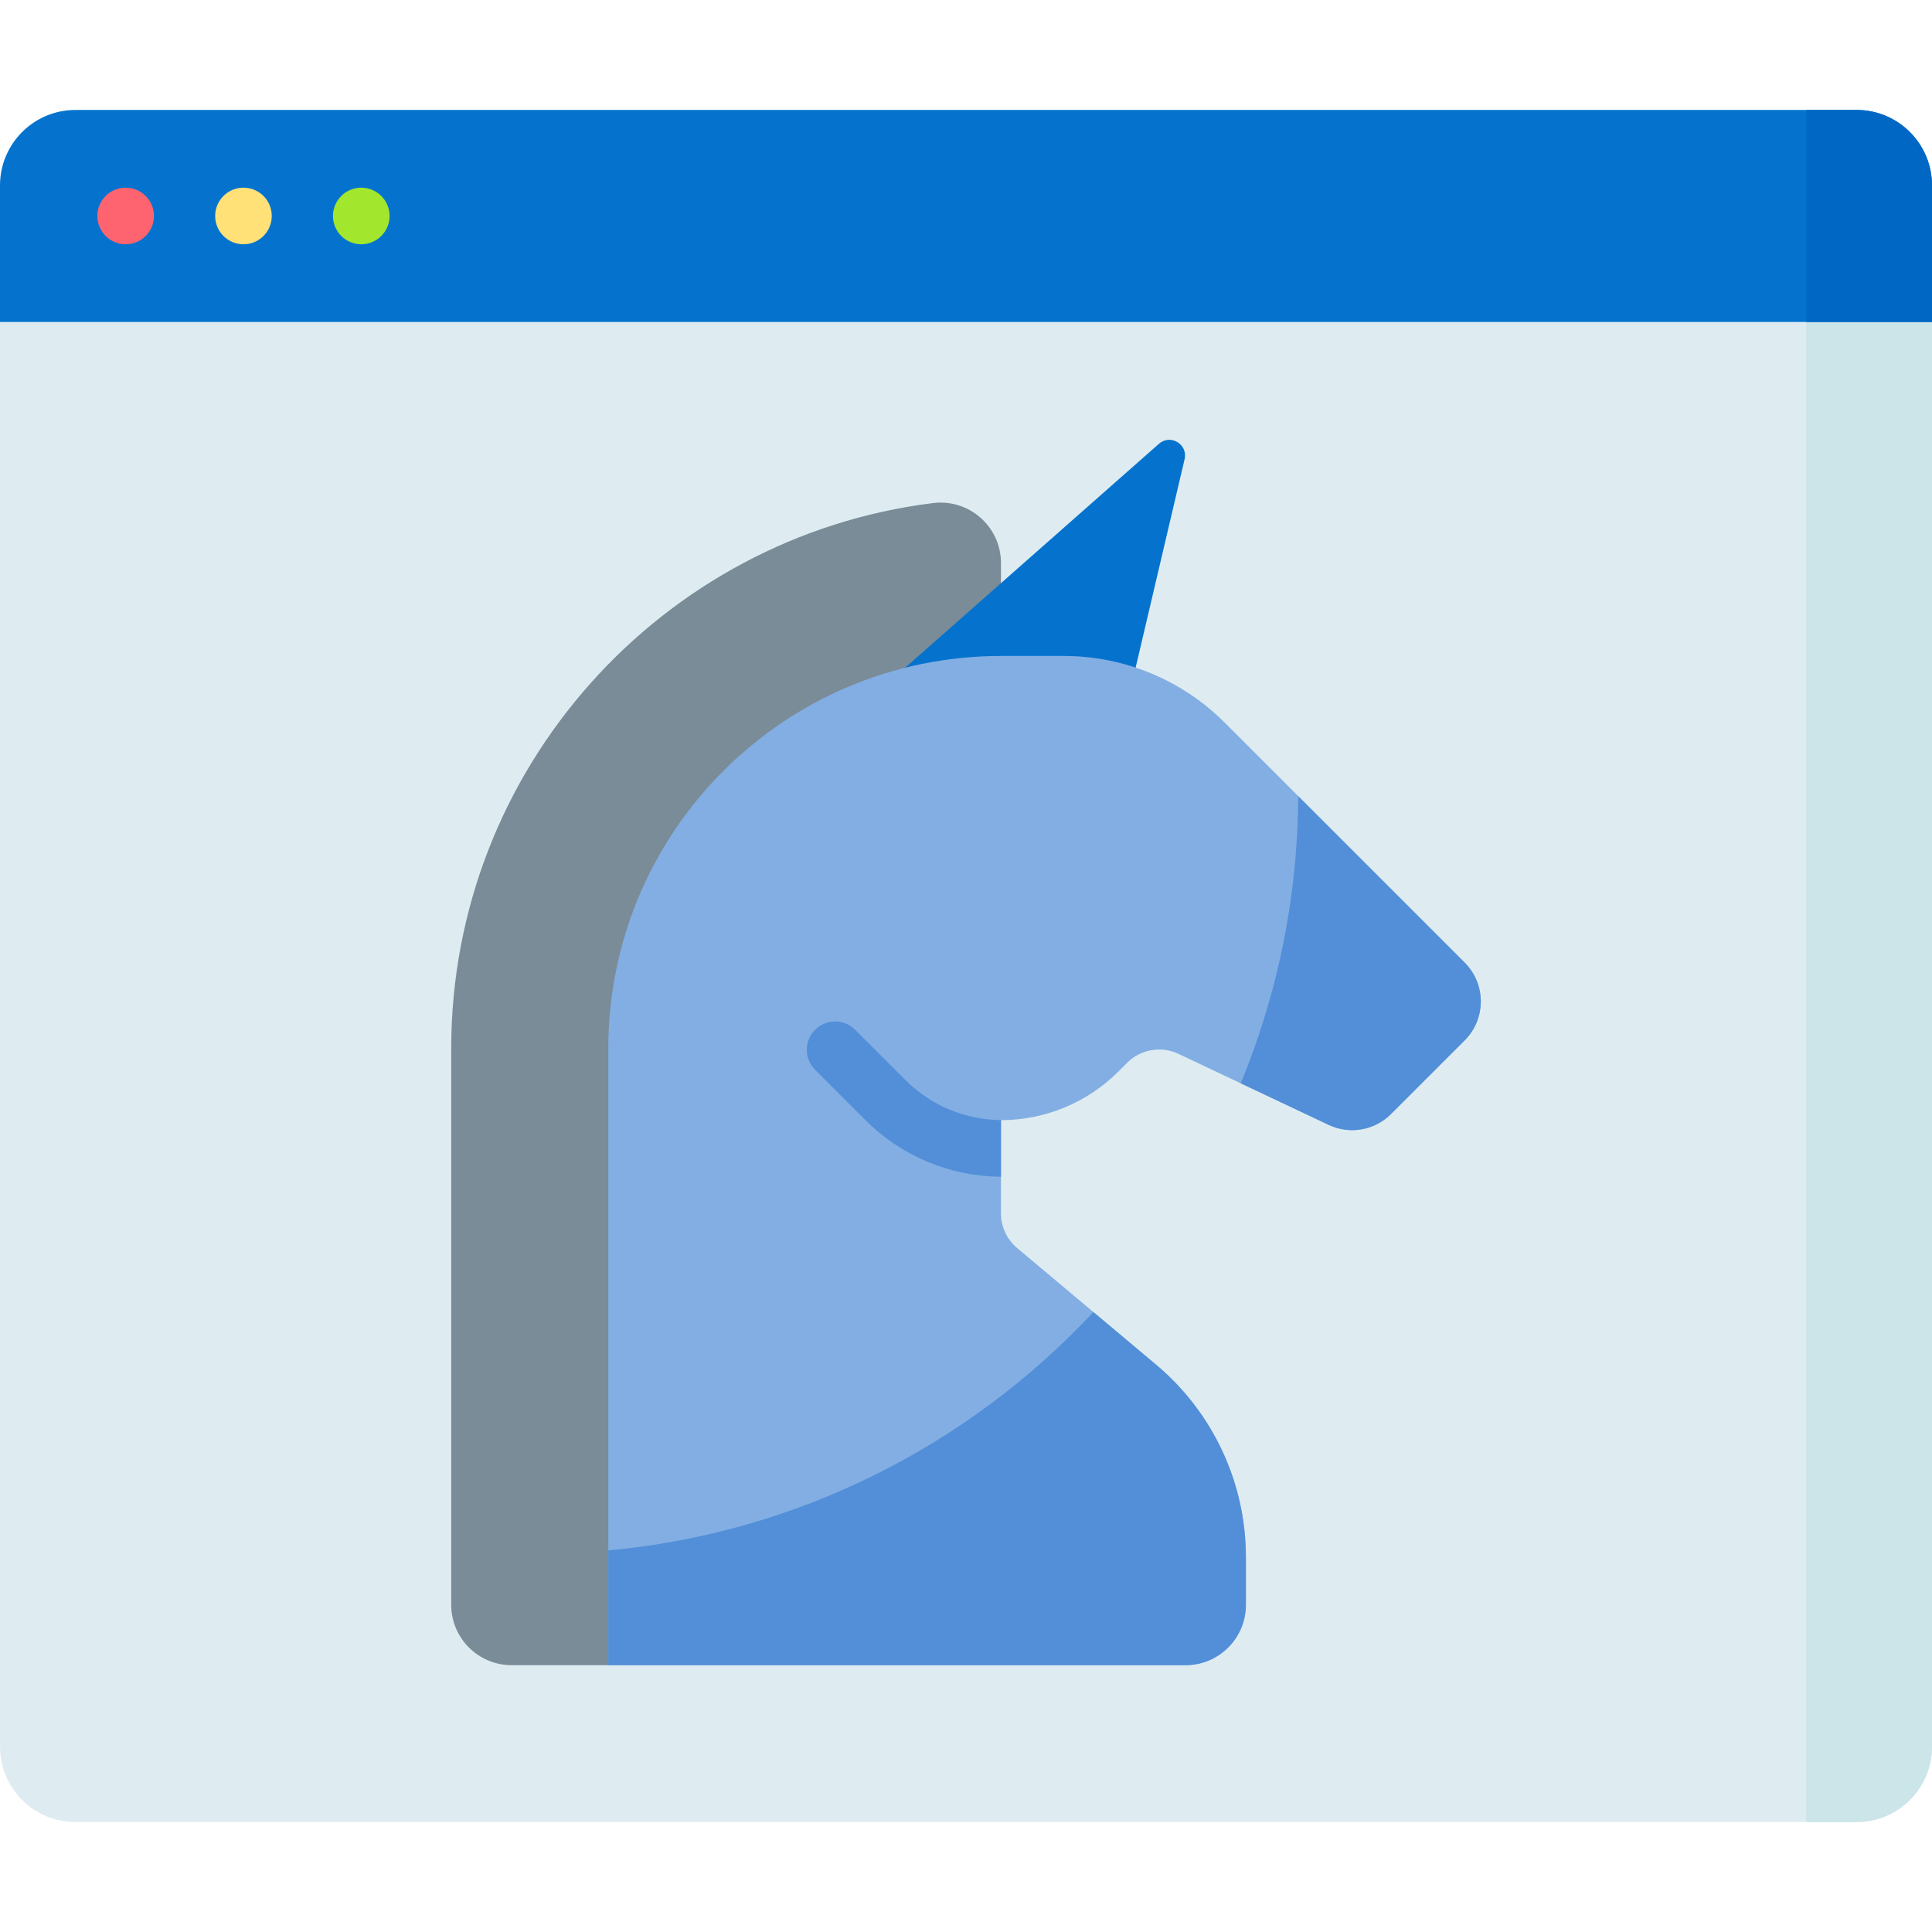
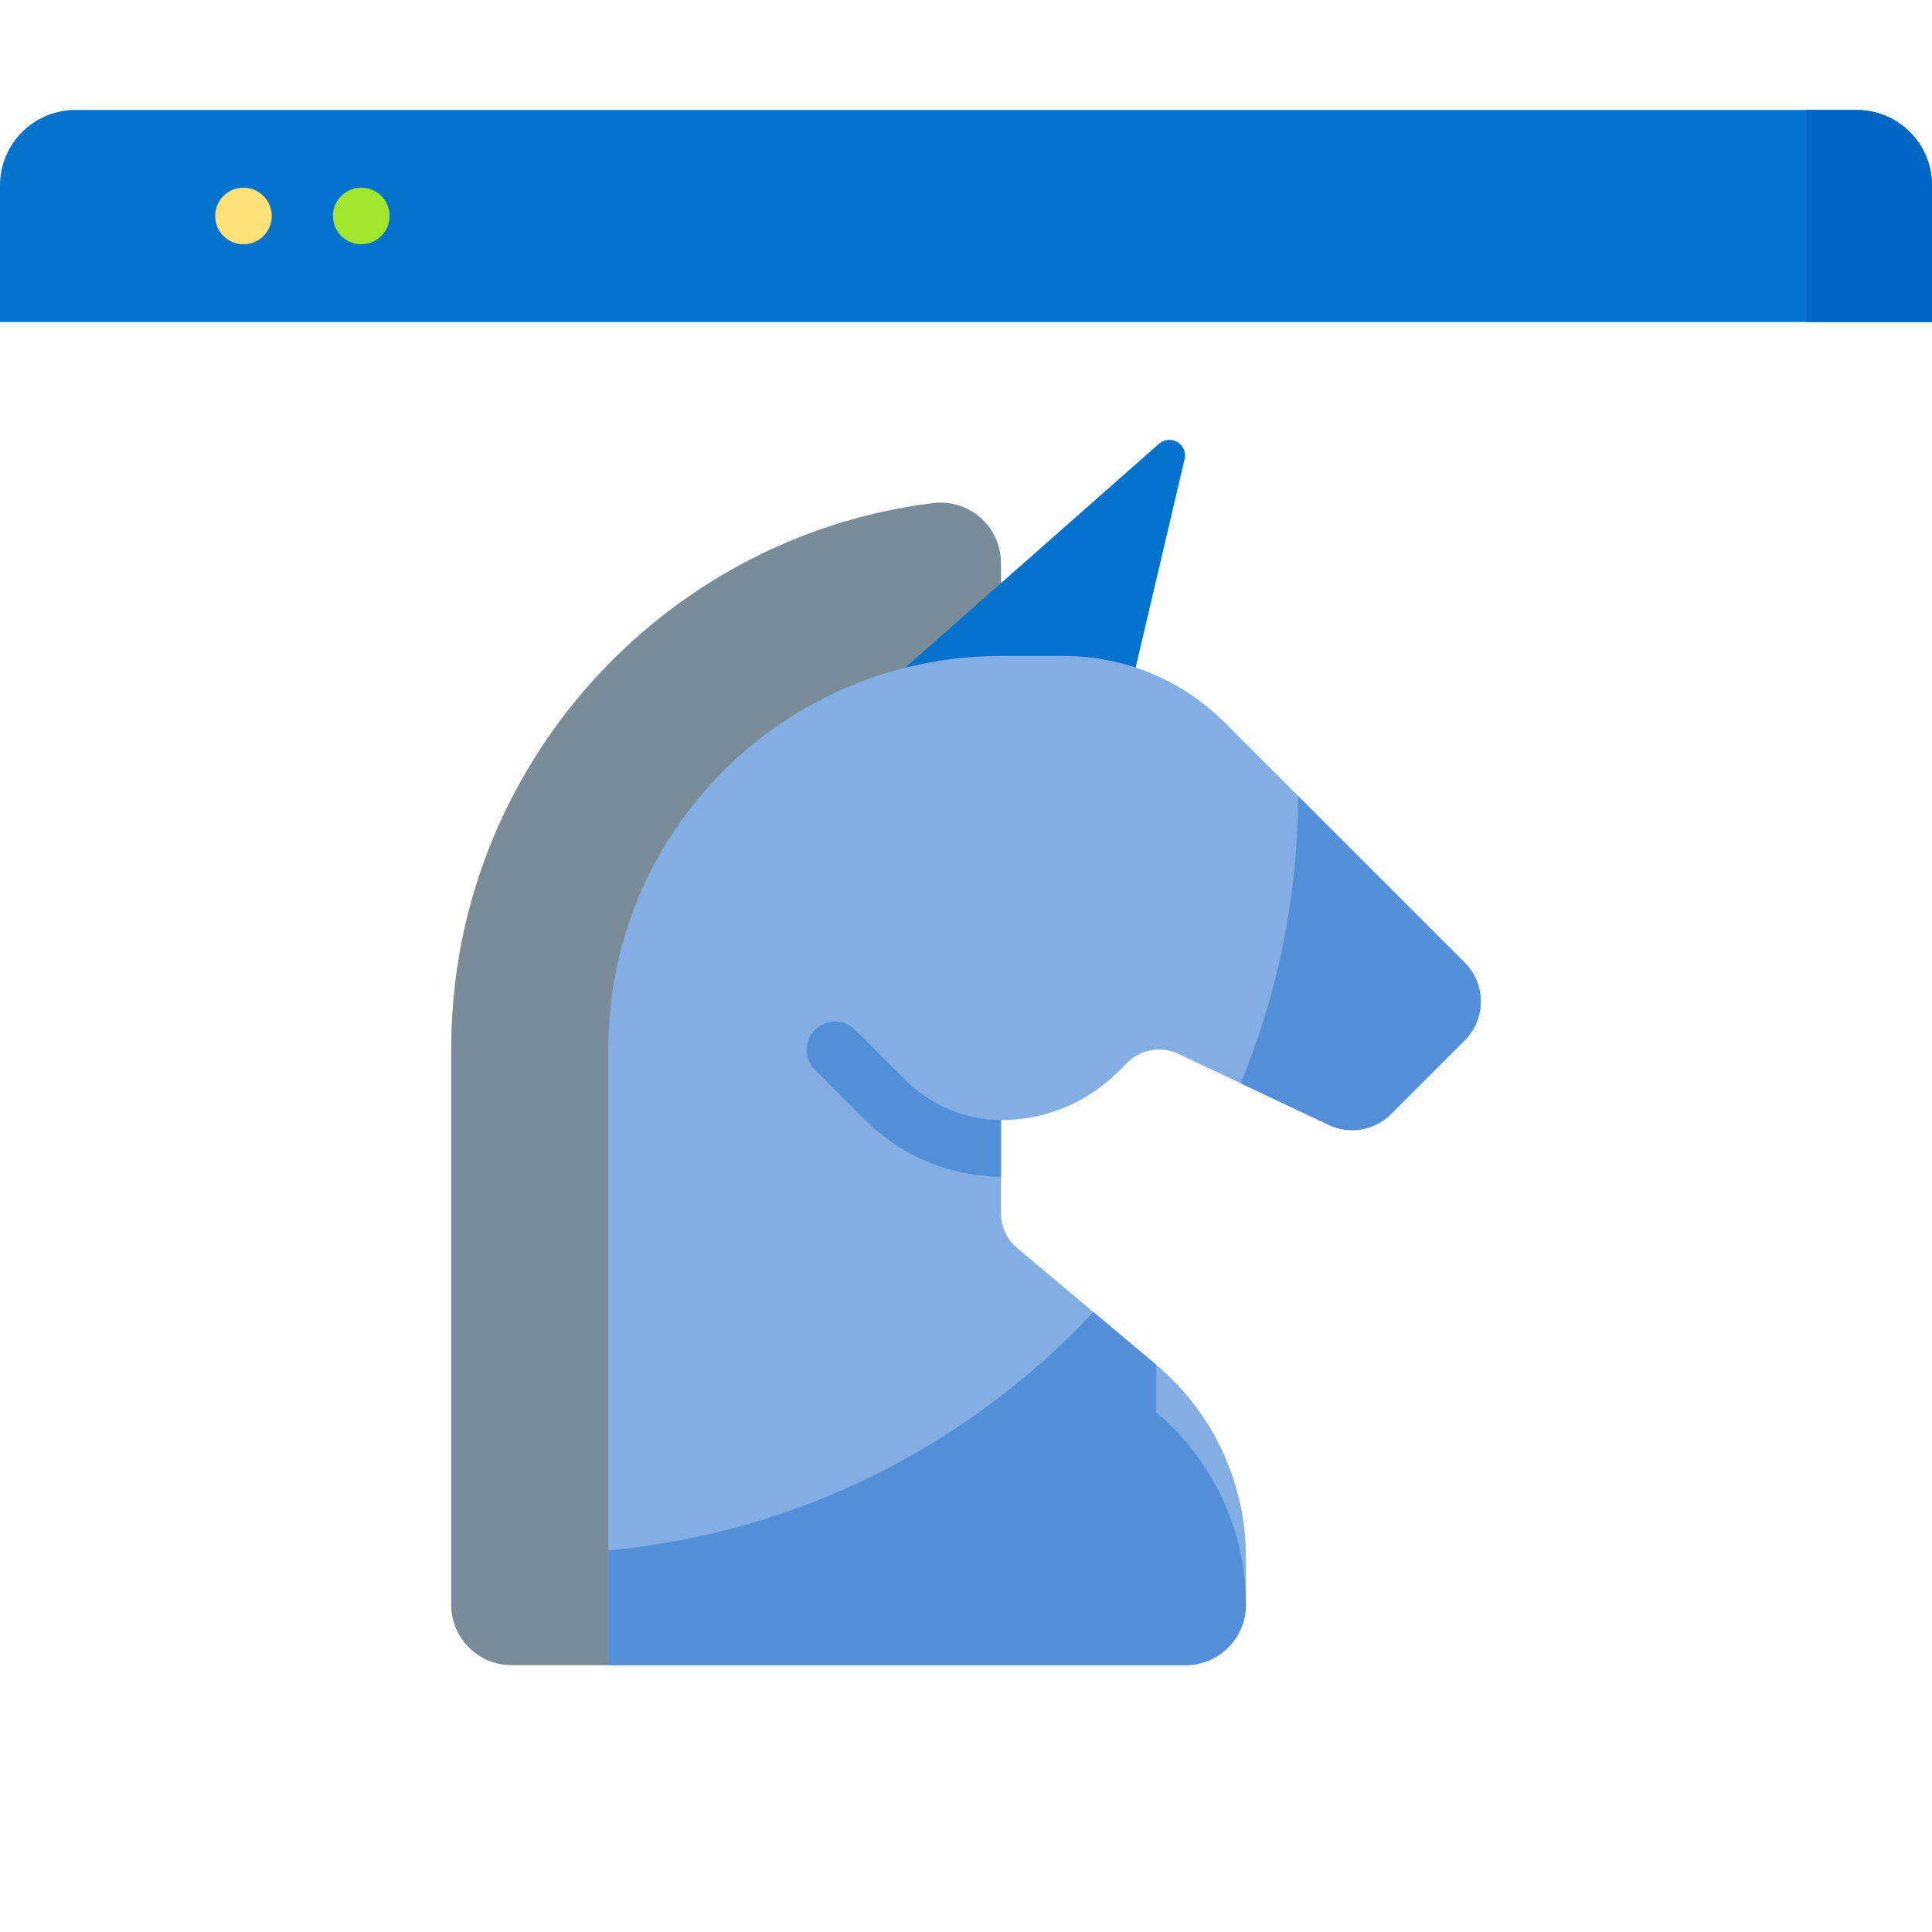
<svg xmlns="http://www.w3.org/2000/svg" id="Capa_1" enable-background="new 0 0 512 512" height="512" viewBox="0 0 512 512" width="512">
  <g>
    <g>
      <g>
-         <path d="m492 482.862h-472c-11.046 0-20-8.954-20-20v-377.529h512v377.529c0 11.046-8.954 20-20 20z" fill="#deecf1" />
-         <path d="m492 482.862h-13.301v-397.529h33.301v377.529c0 11.046-8.954 20-20 20z" fill="#cbe5e8" />
        <path d="m512 85.333h-512v-36.195c0-11.046 8.954-20 20-20h472c11.046 0 20 8.954 20 20z" fill="#0573ce" />
        <path d="m512 85.333h-33.301v-56.195h13.301c11.046 0 20 8.954 20 20z" fill="#0067c5" />
      </g>
    </g>
    <g>
      <path d="m135.577 441.286h25.626l10.407-190.785 93.659-76.662v-24.636c0-9.622-8.433-17.067-17.982-15.886-71.882 8.887-127.71 70.34-127.71 144.587v147.382c0 8.836 7.164 16 16 16z" fill="#7a8c98" />
      <path d="m307.127 117.611-73.999 65.291 62.954 14.787 17.852-76.005c.927-3.948-3.766-6.756-6.807-4.073z" fill="#0573ce" />
      <path d="m265.268 296.851c11.675 0 22.871-4.638 31.127-12.893l2.307-2.307c3.584-3.584 9.033-4.53 13.615-2.363l39.782 18.812c5.563 2.631 12.179 1.482 16.53-2.869l19.526-19.526c5.69-5.69 5.69-14.914 0-20.604l-63.625-63.625c-11.293-11.293-26.609-17.637-42.579-17.637h-16.684c-57.474 0-104.065 46.592-104.065 104.065v163.382h152.971c8.837 0 16-7.163 16-16v-12.6c0-19.679-8.703-38.351-23.774-51.006l-36.849-30.941c-2.715-2.28-4.283-5.644-4.283-9.19v-24.698z" fill="#82aee3" />
      <g fill="#528fd8">
-         <path d="m306.4 361.68-16.639-13.971c-32.79 35.103-77.96 58.482-128.558 63.18v30.396h152.971c8.837 0 16-7.163 16-16v-12.6c0-19.679-8.703-38.351-23.774-51.005z" />
+         <path d="m306.4 361.68-16.639-13.971c-32.79 35.103-77.96 58.482-128.558 63.18v30.396h152.971c8.837 0 16-7.163 16-16c0-19.679-8.703-38.351-23.774-51.005z" />
        <path d="m388.156 255.1-44.114-44.114c-.124 26.943-5.531 52.634-15.236 76.099l23.294 11.015c5.563 2.63 12.179 1.482 16.53-2.869l19.527-19.527c5.688-5.69 5.688-14.914-.001-20.604z" />
      </g>
    </g>
    <path d="m229.272 296.769c9.628 9.629 22.397 14.968 35.996 15.08v-14.998c.013 0 .027-.001.04-.001-9.608-.101-18.626-3.882-25.43-10.688l-13.265-13.264c-2.928-2.928-7.677-2.929-10.606.001-2.929 2.929-2.929 7.678.001 10.606z" fill="#528fd8" />
    <g>
      <g>
        <g>
-           <circle cx="33.301" cy="57.236" fill="#fe646f" r="7.5" />
-         </g>
+           </g>
      </g>
    </g>
    <g>
      <g>
        <g>
          <circle cx="64.52" cy="57.236" fill="#ffe177" r="7.5" />
        </g>
      </g>
    </g>
    <g>
      <g>
        <g>
          <circle cx="95.74" cy="57.236" fill="#a2e62e" r="7.5" />
        </g>
      </g>
    </g>
  </g>
</svg>